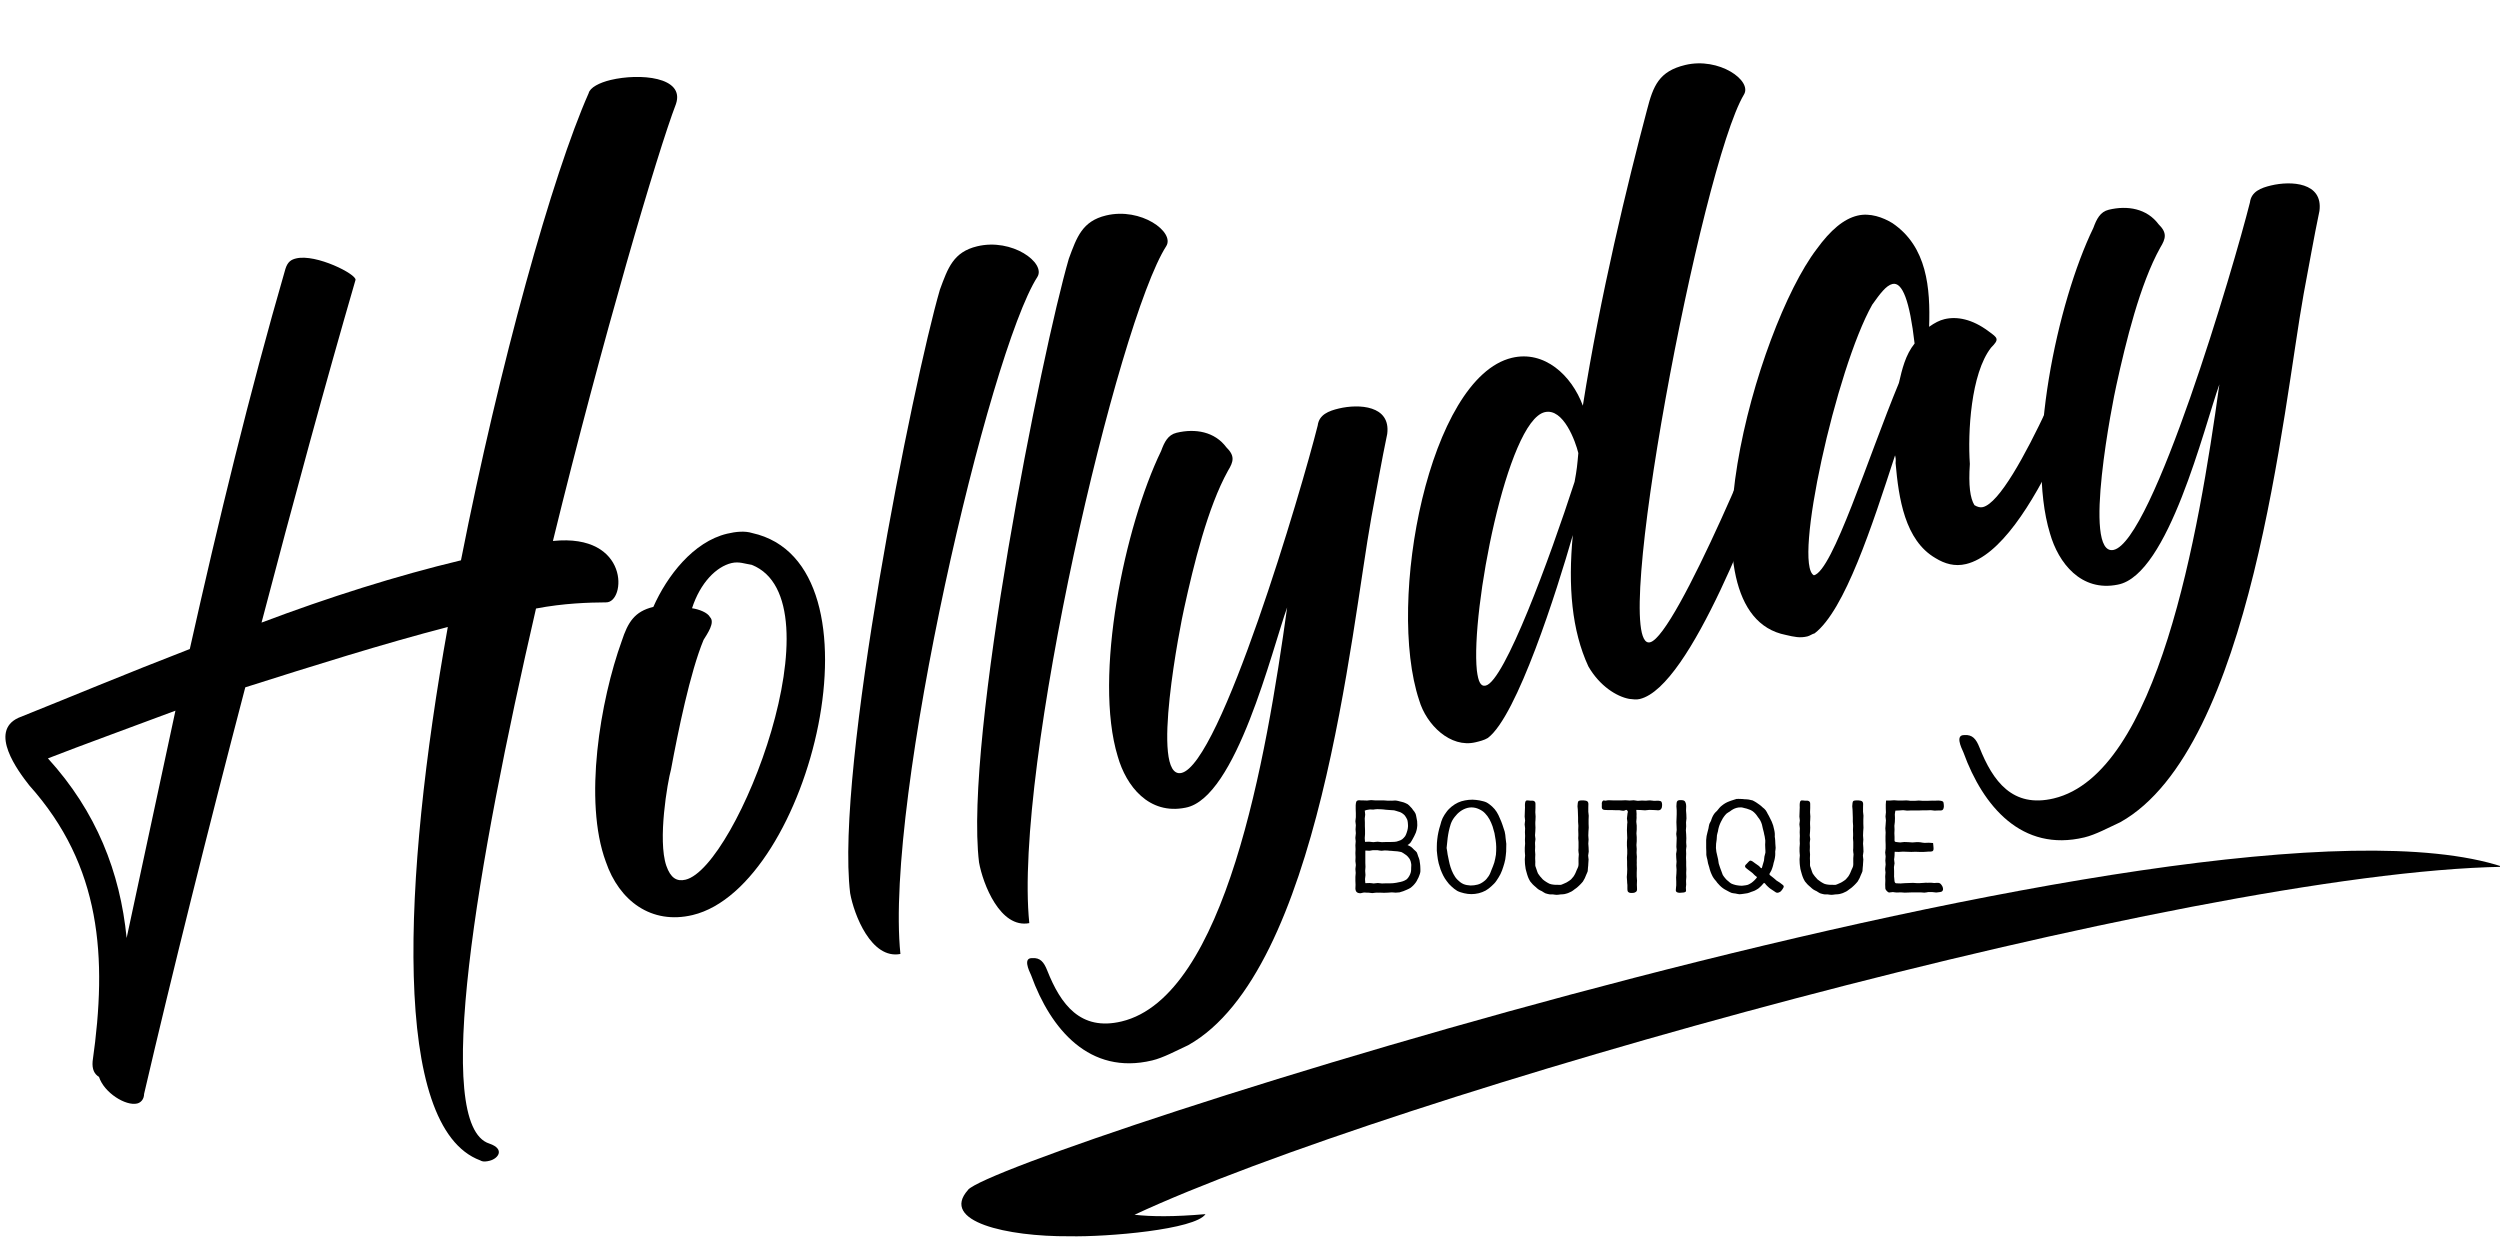
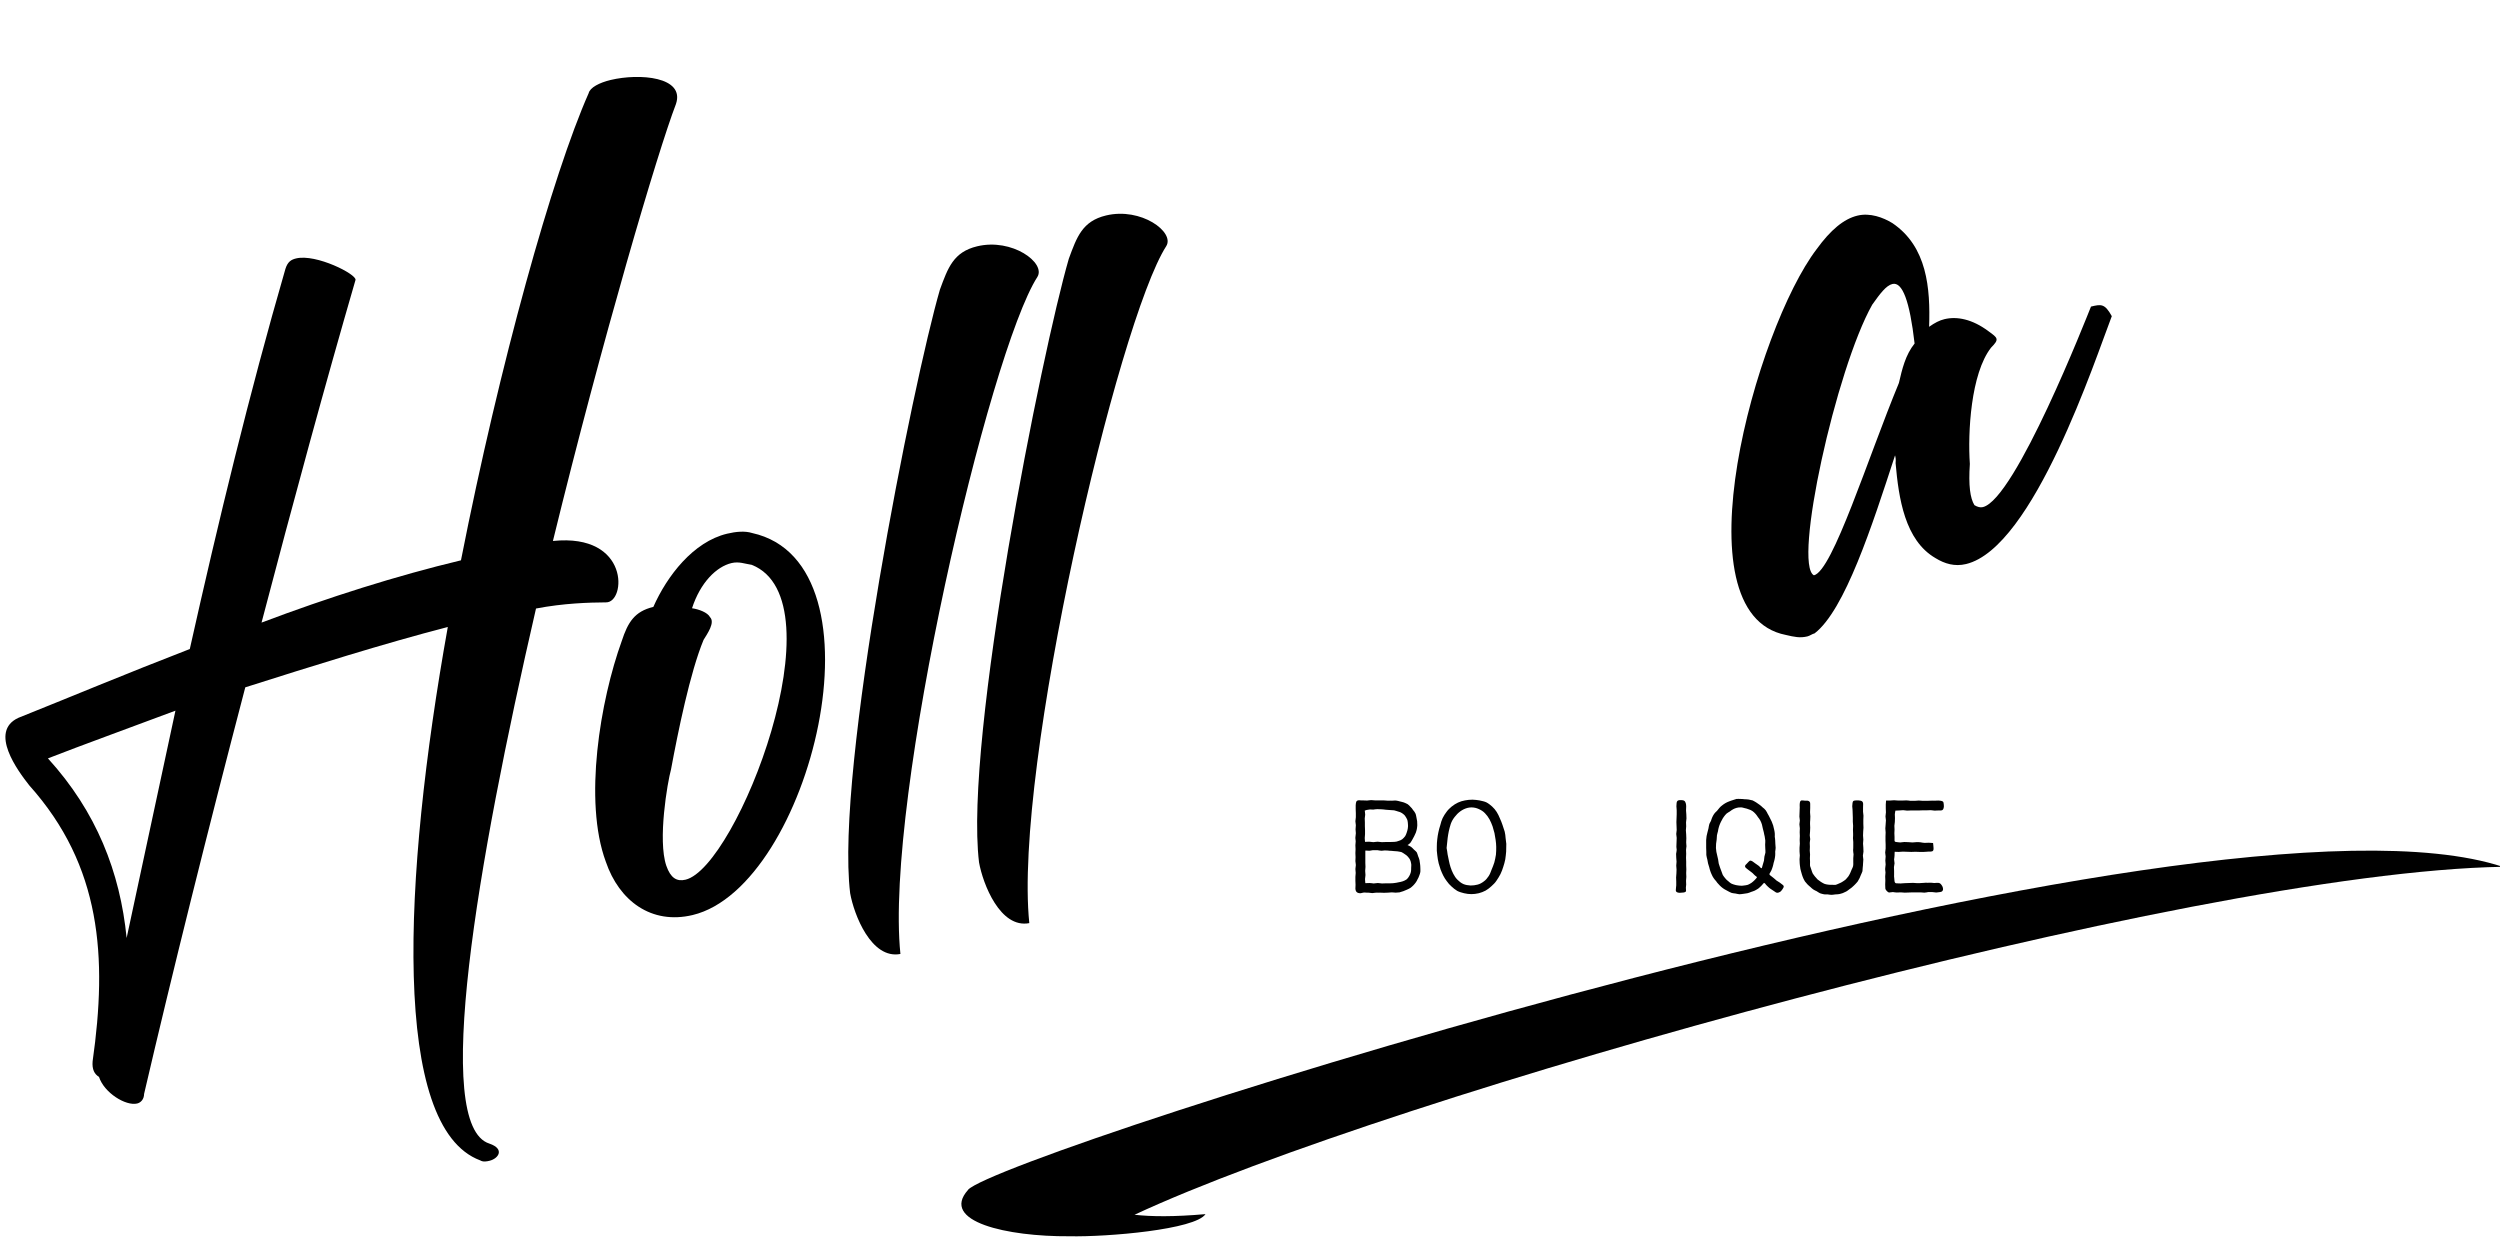
<svg xmlns="http://www.w3.org/2000/svg" width="1000" zoomAndPan="magnify" viewBox="0 0 750 375" height="500" preserveAspectRatio="xMidYMid meet" version="1.0">
  <defs>
    <g />
    <clipPath id="id1">
      <path d="M 288 255 L 750 255 L 750 371 L 288 371 Z M 288 255 " clip-rule="nonzero" />
    </clipPath>
    <clipPath id="id2">
      <path d="M 328.395 169.539 L 751.242 257.977 L 709.789 456.191 L 286.938 367.75 Z M 328.395 169.539 " clip-rule="nonzero" />
    </clipPath>
    <clipPath id="id3">
      <path d="M 328.395 169.539 L 751.242 257.977 L 709.789 456.191 L 286.938 367.75 Z M 328.395 169.539 " clip-rule="nonzero" />
    </clipPath>
  </defs>
  <g clip-path="url(#id1)">
    <g clip-path="url(#id2)">
      <g clip-path="url(#id3)">
        <path fill="#000000" d="M 290.414 356.934 C 300.027 346.125 660.668 230.371 750.812 260.039 C 656.348 261.648 416.586 328.879 340.355 364.426 C 345.414 365.008 352.227 365.062 361.652 364.238 C 358.57 368.867 332.289 371.125 320.762 370.879 C 302.176 371 281.91 366.496 290.406 356.984 Z M 290.414 356.934 " fill-opacity="1" fill-rule="nonzero" />
      </g>
    </g>
  </g>
  <g fill="#000000" fill-opacity="1">
    <g transform="translate(56.138, 310.796)">
      <g>
        <path d="M 29.484 -230.117 C 18.617 -192.59 9.434 -154.672 0.801 -116.09 C -18.09 -108.789 -35.77 -101.387 -50.621 -95.449 C -59.559 -91.328 -50.781 -79.535 -47.363 -75.195 C -25.699 -51.008 -23.918 -23.648 -28.352 7.578 C -28.562 10.008 -27.828 11.422 -26.434 12.277 C -24.891 17.07 -18.379 21.066 -15 20.258 C -13.871 19.988 -12.926 18.969 -12.91 17.379 C -4.492 -18.77 6.242 -61.824 17.445 -104.594 C 37.734 -111.035 58.773 -117.656 78.203 -122.703 C 64.609 -46.812 61.328 27.398 87.914 37.312 C 88.844 37.883 89.969 37.613 90.719 37.434 C 93.348 36.805 95.438 33.922 90.68 32.285 C 73.508 26.867 86.938 -51.363 104.664 -128.238 C 113.012 -129.84 120.504 -130.043 125.656 -130.086 C 131.645 -129.93 132.98 -150.891 109.738 -148.504 C 124.586 -209.211 141.258 -265.594 146.645 -279.582 C 149.441 -287.793 135.691 -288.871 127.055 -286.805 C 123.676 -285.996 120.852 -284.527 120.461 -282.844 C 109.633 -258.422 93.801 -201.848 82.152 -142.699 C 63.008 -138.117 42.344 -131.586 22.324 -124.016 C 31.867 -160.434 41.59 -196.102 50.516 -226.816 C 50.906 -228.496 38.707 -234.707 32.699 -233.27 C 31.195 -232.91 30.16 -232.266 29.484 -230.117 Z M -41.758 -83.281 C -31.23 -87.391 -18.074 -92.125 -3.504 -97.594 L -18.148 -29.395 C -20.102 -49.172 -27.219 -67.312 -41.758 -83.281 Z M -41.758 -83.281 " />
      </g>
    </g>
  </g>
  <g fill="#000000" fill-opacity="1">
    <g transform="translate(184.147, 280.168)">
      <g>
        <path d="M -2.402 -21.652 C 1.598 -9.91 11.262 -2.695 23.652 -5.66 C 58.941 -14.102 82.957 -111.137 41.477 -120.266 C 39.332 -120.941 36.613 -120.688 33.984 -120.059 C 23.852 -117.637 15.977 -107.414 11.855 -98.094 C 6.223 -96.746 4.223 -93.492 2.387 -87.891 C -4.066 -70.074 -9.145 -39.883 -2.402 -21.652 Z M 17.164 -49.355 C 19.246 -60.57 22.891 -78.508 26.922 -88.203 C 28.062 -90.066 30.438 -93.414 28.863 -95.02 C 28.129 -96.434 25.516 -97.395 23.461 -97.695 C 25.973 -105.441 30.797 -110.168 35.301 -111.246 C 37.555 -111.785 39.324 -111.02 41.383 -110.715 C 68.145 -100.051 36.902 -19.941 21.512 -16.262 C 18.883 -15.633 17.023 -16.773 15.75 -20.438 C 13.113 -28.141 16.098 -45.527 17.164 -49.355 Z M 17.164 -49.355 " />
      </g>
    </g>
  </g>
  <g fill="#000000" fill-opacity="1">
    <g transform="translate(262.604, 261.396)">
      <g>
-         <path d="M 48.621 -178.336 C 51.191 -182.523 41.062 -190.023 30.551 -187.508 C 23.418 -185.801 21.777 -181.043 19.371 -174.512 C 11.316 -146.785 -12.051 -30.457 -7.559 6.57 C -6.406 13.043 -1.203 26.484 7.52 24.793 C 2.746 -21.695 34.16 -155.824 48.621 -178.336 Z M 48.621 -178.336 " />
+         <path d="M 48.621 -178.336 C 51.191 -182.523 41.062 -190.023 30.551 -187.508 C 23.418 -185.801 21.777 -181.043 19.371 -174.512 C 11.316 -146.785 -12.051 -30.457 -7.559 6.57 C -6.406 13.043 -1.203 26.484 7.52 24.793 C 2.746 -21.695 34.16 -155.824 48.621 -178.336 M 48.621 -178.336 " />
      </g>
    </g>
  </g>
  <g fill="#000000" fill-opacity="1">
    <g transform="translate(301.27, 252.145)">
      <g>
        <path d="M 48.621 -178.336 C 51.191 -182.523 41.062 -190.023 30.551 -187.508 C 23.418 -185.801 21.777 -181.043 19.371 -174.512 C 11.316 -146.785 -12.051 -30.457 -7.559 6.57 C -6.406 13.043 -1.203 26.484 7.52 24.793 C 2.746 -21.695 34.16 -155.824 48.621 -178.336 Z M 48.621 -178.336 " />
      </g>
    </g>
  </g>
  <g fill="#000000" fill-opacity="1">
    <g transform="translate(339.935, 242.894)">
      <g>
-         <path d="M 5.699 75.242 C 9.078 74.434 12.938 72.316 16.512 70.668 C 56.059 48.504 65.336 -53.734 71.484 -87.754 C 73.066 -96.07 74.559 -104.762 76.23 -112.703 C 77.348 -121.305 67.711 -121.777 61.703 -120.34 C 58.699 -119.621 55.785 -118.527 55.379 -115.254 C 50.5 -95.832 26.164 -13.406 14.438 -10.996 C 4.961 -9.125 14.332 -56.219 15.312 -60.422 C 18.16 -73.406 22.359 -90.684 28.461 -101.672 C 30.176 -104.465 30.566 -106.145 27.973 -108.699 C 24.461 -113.414 18.668 -114.41 13.035 -113.062 C 10.41 -112.434 9.355 -110.199 8.395 -107.586 C -2.508 -85.133 -11.953 -40.008 -4.613 -15.965 C -2.082 -7.043 4.758 1.641 15.734 -0.59 C 30.934 -3.434 41.684 -48.078 46.211 -60.672 C 39.949 -15.512 27.707 56.082 -3.453 63.539 C -15.84 66.504 -21.75 58.391 -25.77 48.238 C -26.773 45.699 -27.883 44.379 -30.227 44.543 C -33.031 44.418 -31.383 47.992 -30.559 49.781 C -24.73 65.852 -13.074 79.73 5.699 75.242 Z M 5.699 75.242 " />
-       </g>
+         </g>
    </g>
  </g>
  <g fill="#000000" fill-opacity="1">
    <g transform="translate(428.904, 221.607)">
      <g>
-         <path d="M 76.668 -202.113 C 68.785 -200.227 67.055 -195.844 65.203 -188.652 C 59.363 -166.617 51.156 -132.898 45.953 -99.902 C 42.582 -109.02 34.418 -116.59 24.656 -114.258 C -0.121 -108.328 -13.062 -41.328 -3.16 -11.547 C -0.988 -4.129 6.242 2.871 13.754 1.074 C 14.879 0.805 16.379 0.445 17.418 -0.199 C 26.191 -6.664 38.184 -44.461 42.938 -61.078 C 41.473 -45.645 42.648 -32.43 47.594 -21.707 C 51 -15.773 56.117 -12.633 59.855 -11.941 C 61.07 -11.832 61.91 -11.637 63.039 -11.906 C 78.43 -15.59 98.273 -70.348 104.906 -87.414 C 105.191 -87.879 105.297 -89.098 105.207 -89.473 C 108.078 -95.715 109.914 -101.312 110.789 -104.301 C 109.316 -107.125 107.457 -108.27 105.582 -107.82 C 105.203 -107.73 104.828 -107.641 104.543 -107.172 C 102.121 -99.051 73.996 -30.801 66.113 -28.918 C 53.723 -25.953 81.512 -171.918 94.273 -193.227 C 96.844 -197.414 86.805 -204.539 76.668 -202.113 Z M 34.512 -97.957 C 40.141 -99.305 43.785 -89.062 44.594 -85.684 C 44.273 -82.035 44.168 -80.82 43.477 -77.082 C 35.938 -53.848 22.457 -17.281 16.828 -15.934 C 15.324 -15.574 14.59 -16.984 14.156 -20.453 C 12.277 -38.262 23.25 -95.266 34.512 -97.957 Z M 34.512 -97.957 " />
-       </g>
+         </g>
    </g>
  </g>
  <g fill="#000000" fill-opacity="1">
    <g transform="translate(527.632, 197.985)">
      <g>
        <path d="M 64.699 -46.438 C 63.41 -48.512 62.887 -52.355 63.324 -58.812 C 62.672 -68.18 63.602 -85.867 69.672 -93.672 C 72.227 -96.266 71.762 -96.551 68.879 -98.641 C 64.047 -102.246 59.469 -103.137 55.715 -102.238 C 54.211 -101.879 52.801 -101.145 51.102 -99.945 C 51.5 -111.551 50.504 -124.012 40.09 -131.047 C 37.297 -132.762 33.379 -134.203 29.625 -133.305 C 25.496 -132.316 21.531 -128.988 17.352 -123.227 C -0.77 -99.441 -24.766 -13.922 8.129 -7.5 C 10.648 -6.914 12.332 -6.523 14.582 -7.062 C 15.336 -7.242 15.996 -7.797 16.746 -7.977 C 25.805 -14.906 34.02 -40.289 40.883 -61.379 C 41.062 -60.629 41.152 -60.254 41.047 -59.039 C 41.969 -48.543 43.805 -35.883 53.023 -30.547 C 55.812 -28.832 58.801 -27.961 62.18 -28.77 C 82.453 -33.621 101.004 -90.449 105.906 -103.133 C 103.793 -106.992 102.668 -106.723 99.664 -106.008 C 98.414 -102.93 76.98 -48.188 67.223 -45.852 C 66.469 -45.672 65.629 -45.867 64.699 -46.438 Z M 34.035 -106.578 C 36.41 -109.922 38.215 -112.34 40.09 -112.789 C 43.094 -113.508 45.281 -107.68 46.746 -94.934 C 43.996 -91.496 43.016 -87.293 42.039 -83.09 C 32.727 -60.621 22.18 -26.738 16.547 -25.391 C 10.215 -28.641 23.168 -87.305 34.035 -106.578 Z M 34.035 -106.578 " />
      </g>
    </g>
  </g>
  <g fill="#000000" fill-opacity="1">
    <g transform="translate(619.604, 175.98)">
      <g>
-         <path d="M 5.699 75.242 C 9.078 74.434 12.938 72.316 16.512 70.668 C 56.059 48.504 65.336 -53.734 71.484 -87.754 C 73.066 -96.07 74.559 -104.762 76.23 -112.703 C 77.348 -121.305 67.711 -121.777 61.703 -120.34 C 58.699 -119.621 55.785 -118.527 55.379 -115.254 C 50.5 -95.832 26.164 -13.406 14.438 -10.996 C 4.961 -9.125 14.332 -56.219 15.312 -60.422 C 18.16 -73.406 22.359 -90.684 28.461 -101.672 C 30.176 -104.465 30.566 -106.145 27.973 -108.699 C 24.461 -113.414 18.668 -114.41 13.035 -113.062 C 10.41 -112.434 9.355 -110.199 8.395 -107.586 C -2.508 -85.133 -11.953 -40.008 -4.613 -15.965 C -2.082 -7.043 4.758 1.641 15.734 -0.59 C 30.934 -3.434 41.684 -48.078 46.211 -60.672 C 39.949 -15.512 27.707 56.082 -3.453 63.539 C -15.84 66.504 -21.75 58.391 -25.77 48.238 C -26.773 45.699 -27.883 44.379 -30.227 44.543 C -33.031 44.418 -31.383 47.992 -30.559 49.781 C -24.73 65.852 -13.074 79.73 5.699 75.242 Z M 5.699 75.242 " />
-       </g>
+         </g>
    </g>
  </g>
  <g fill="#000000" fill-opacity="1">
    <g transform="translate(708.542, 154.7)">
      <g />
    </g>
  </g>
  <g fill="#000000" fill-opacity="1">
    <g transform="translate(403.204, 267.796)">
      <g>
        <path d="M 22.902 -7.402 C 22.902 -7.84 22.859 -8.234 22.816 -8.582 C 22.773 -9.02 22.684 -9.414 22.641 -9.766 C 22.555 -10.203 22.379 -10.555 22.246 -10.902 C 22.07 -11.344 22.027 -11.734 21.852 -12.043 C 21.59 -12.438 21.238 -12.656 20.977 -12.918 C 20.668 -13.227 20.406 -13.531 20.102 -13.75 C 19.75 -13.969 19.355 -14.145 19.051 -14.277 C 19.312 -14.406 19.617 -14.625 19.926 -14.977 C 20.145 -15.238 20.32 -15.633 20.539 -15.984 C 20.715 -16.289 20.887 -16.598 21.062 -16.949 C 21.238 -17.297 21.414 -17.648 21.547 -18 C 21.676 -18.348 21.766 -18.742 21.852 -19.094 C 21.895 -19.488 21.984 -19.836 21.984 -20.23 C 21.984 -20.625 21.984 -21.02 21.941 -21.414 C 21.895 -21.809 21.809 -22.203 21.723 -22.598 C 21.633 -22.992 21.59 -23.43 21.414 -23.777 C 21.238 -24.172 20.977 -24.48 20.715 -24.785 C 20.496 -25.137 20.277 -25.441 19.969 -25.707 C 19.664 -26.012 19.445 -26.32 19.094 -26.539 C 18.742 -26.758 18.348 -26.887 17.953 -27.062 C 17.605 -27.195 17.211 -27.238 16.773 -27.371 C 16.422 -27.457 16.027 -27.59 15.59 -27.633 C 15.238 -27.676 14.801 -27.59 14.363 -27.59 C 14.145 -27.633 13.707 -27.59 13.137 -27.59 C 12.789 -27.59 12.348 -27.676 11.91 -27.676 C 11.473 -27.676 11.078 -27.676 10.641 -27.676 C 10.246 -27.676 9.809 -27.676 9.371 -27.676 C 8.977 -27.676 8.539 -27.766 8.145 -27.766 C 7.707 -27.766 7.27 -27.633 6.918 -27.633 C 6.352 -27.633 5.91 -27.676 5.648 -27.676 C 5.211 -27.633 4.859 -27.719 4.598 -27.719 C 4.074 -27.719 3.855 -27.59 3.68 -27.281 C 3.59 -27.062 3.547 -26.758 3.504 -26.23 C 3.504 -25.926 3.504 -25.531 3.504 -25.051 C 3.504 -24.656 3.547 -24.262 3.547 -23.824 C 3.547 -23.43 3.547 -23.035 3.547 -22.641 C 3.547 -22.246 3.414 -21.852 3.414 -21.414 C 3.414 -21.02 3.547 -20.625 3.547 -20.23 C 3.547 -19.836 3.504 -19.398 3.461 -19.004 C 3.461 -18.613 3.547 -18.219 3.547 -17.824 C 3.547 -17.387 3.414 -16.992 3.414 -16.598 C 3.371 -16.203 3.504 -15.809 3.504 -15.414 C 3.504 -14.977 3.414 -14.582 3.414 -14.23 C 3.414 -13.75 3.461 -13.312 3.461 -13.008 C 3.461 -12.789 3.461 -12.348 3.414 -11.867 C 3.414 -11.473 3.461 -11.078 3.461 -10.641 C 3.461 -10.293 3.414 -9.898 3.414 -9.461 C 3.414 -9.109 3.547 -8.715 3.547 -8.277 C 3.547 -7.883 3.414 -7.488 3.414 -7.094 C 3.414 -6.699 3.504 -6.305 3.504 -5.91 C 3.504 -5.52 3.414 -5.125 3.414 -4.73 C 3.414 -4.336 3.414 -3.941 3.414 -3.547 C 3.414 -3.109 3.461 -2.715 3.461 -2.363 C 3.461 -1.883 3.414 -1.445 3.414 -1.184 C 3.461 -0.613 3.633 -0.305 3.855 -0.133 C 4.117 0.086 4.465 0.176 4.992 0.176 C 5.297 0.133 5.691 -0.043 6.176 -0.043 C 6.438 0 6.832 0 7.312 0 C 7.664 0 8.059 0.133 8.496 0.133 C 8.848 0.133 9.238 0 9.68 0 C 10.027 0 10.422 0.043 10.816 0 C 11.211 0 11.605 0.043 12 0.043 C 12.395 0.043 12.789 0 13.18 0 C 13.574 0 13.969 -0.086 14.32 -0.086 C 14.758 -0.086 15.152 0 15.504 0 C 15.852 0 16.246 -0.043 16.641 -0.086 C 17.035 -0.176 17.387 -0.352 17.781 -0.438 C 18.129 -0.57 18.48 -0.699 18.832 -0.875 C 19.18 -1.051 19.574 -1.184 19.883 -1.402 C 20.188 -1.621 20.496 -1.883 20.758 -2.145 C 21.02 -2.41 21.281 -2.715 21.5 -3.023 C 21.766 -3.328 21.895 -3.68 22.07 -4.027 C 22.246 -4.379 22.465 -4.688 22.555 -5.078 C 22.684 -5.43 22.859 -5.824 22.902 -6.219 C 22.945 -6.57 22.902 -6.961 22.902 -7.402 Z M 6.219 -16.379 C 6.219 -16.727 6.305 -17.121 6.305 -17.559 C 6.305 -17.953 6.305 -18.348 6.305 -18.742 C 6.305 -19.137 6.262 -19.531 6.262 -19.926 C 6.262 -20.32 6.262 -20.668 6.262 -21.062 C 6.262 -21.457 6.219 -21.852 6.219 -22.246 C 6.219 -22.641 6.352 -23.035 6.352 -23.387 C 6.352 -23.953 6.219 -24.391 6.219 -24.609 C 6.48 -24.742 6.961 -24.875 7.488 -24.918 C 7.84 -25.004 8.277 -24.918 8.758 -24.918 C 9.152 -24.961 9.547 -25.051 9.984 -25.051 C 10.379 -25.051 10.816 -25.004 11.254 -25.004 C 11.648 -25.004 12.086 -24.918 12.523 -24.875 C 12.918 -24.875 13.355 -24.828 13.75 -24.785 C 14.188 -24.742 14.625 -24.742 15.02 -24.699 C 15.457 -24.609 15.852 -24.438 16.203 -24.348 C 16.641 -24.262 17.035 -24.086 17.387 -23.867 C 17.734 -23.605 18.129 -23.34 18.348 -22.992 C 18.613 -22.641 18.832 -22.203 19.004 -21.809 C 19.137 -21.414 19.137 -20.934 19.18 -20.539 C 19.223 -20.188 19.223 -19.75 19.137 -19.27 C 19.094 -18.918 18.961 -18.48 18.832 -18.086 C 18.699 -17.691 18.566 -17.297 18.348 -16.949 C 18.086 -16.598 17.781 -16.289 17.473 -16.027 C 17.121 -15.766 16.773 -15.633 16.336 -15.504 C 15.984 -15.371 15.59 -15.238 15.152 -15.238 C 14.934 -15.238 14.453 -15.195 13.883 -15.195 C 13.488 -15.195 13.051 -15.195 12.613 -15.195 C 12.219 -15.195 11.781 -15.152 11.344 -15.152 C 10.902 -15.152 10.512 -15.285 10.07 -15.285 C 9.633 -15.285 9.195 -15.152 8.801 -15.152 C 8.363 -15.152 7.926 -15.285 7.531 -15.285 C 7.008 -15.285 6.523 -15.238 6.305 -15.238 C 6.305 -15.504 6.219 -15.895 6.219 -16.379 Z M 20.145 -7.445 C 20.145 -7.008 20.145 -6.57 20.055 -6.176 C 19.926 -5.738 19.793 -5.344 19.574 -4.992 C 19.355 -4.598 19.094 -4.246 18.785 -3.984 C 18.438 -3.723 18 -3.547 17.648 -3.414 C 17.211 -3.242 16.773 -3.195 16.379 -3.109 C 15.895 -3.023 15.457 -2.891 15.152 -2.891 C 14.891 -2.848 14.453 -2.801 13.883 -2.801 C 13.531 -2.801 13.094 -2.801 12.656 -2.801 C 12.262 -2.801 11.824 -2.758 11.387 -2.758 C 10.992 -2.758 10.555 -2.891 10.16 -2.891 C 9.723 -2.891 9.285 -2.758 8.891 -2.758 C 8.453 -2.801 8.016 -2.891 7.664 -2.891 C 7.137 -2.891 6.699 -2.848 6.395 -2.848 C 6.395 -3.109 6.305 -3.547 6.305 -4.074 C 6.305 -4.422 6.438 -4.859 6.438 -5.297 C 6.438 -5.691 6.352 -6.086 6.352 -6.523 C 6.352 -6.918 6.438 -7.312 6.438 -7.75 C 6.438 -8.145 6.395 -8.539 6.395 -8.934 C 6.395 -9.371 6.395 -9.766 6.395 -10.16 C 6.395 -10.598 6.395 -11.035 6.395 -11.387 C 6.395 -11.957 6.395 -12.395 6.395 -12.613 C 6.656 -12.656 7.094 -12.566 7.621 -12.566 C 7.969 -12.566 8.363 -12.742 8.801 -12.742 C 9.195 -12.742 9.59 -12.742 10.027 -12.742 C 10.422 -12.699 10.816 -12.566 11.254 -12.566 C 11.648 -12.566 12.043 -12.699 12.438 -12.656 C 12.875 -12.656 13.27 -12.613 13.664 -12.566 C 14.102 -12.566 14.496 -12.523 14.844 -12.48 C 15.371 -12.438 15.809 -12.438 16.027 -12.395 C 16.336 -12.305 16.773 -12.305 17.211 -12.176 C 17.559 -12.043 17.867 -11.781 18.219 -11.562 C 18.566 -11.344 18.875 -11.125 19.137 -10.816 C 19.355 -10.512 19.664 -10.246 19.836 -9.809 C 19.969 -9.504 20.102 -9.109 20.145 -8.672 C 20.23 -8.32 20.145 -7.883 20.145 -7.445 Z M 20.145 -7.445 " />
      </g>
    </g>
  </g>
  <g fill="#000000" fill-opacity="1">
    <g transform="translate(428.636, 267.796)">
      <g>
        <path d="M 23.035 -16.465 C 22.992 -17.035 22.945 -17.605 22.773 -18.305 C 22.555 -18.875 22.332 -19.574 22.113 -20.32 C 21.895 -20.977 21.633 -21.633 21.328 -22.289 C 21.062 -22.945 20.758 -23.605 20.363 -24.219 C 20.012 -24.785 19.531 -25.355 19.004 -25.836 C 18.48 -26.273 17.953 -26.758 17.254 -27.105 C 16.684 -27.371 15.984 -27.5 15.195 -27.676 C 14.539 -27.766 13.84 -27.895 13.094 -27.895 C 12.305 -27.895 11.562 -27.809 10.859 -27.676 C 10.117 -27.547 9.414 -27.324 8.758 -27.02 C 8.102 -26.715 7.488 -26.32 6.875 -25.836 C 6.352 -25.398 5.781 -24.875 5.344 -24.262 C 4.906 -23.691 4.512 -23.078 4.16 -22.379 C 3.855 -21.723 3.633 -21.02 3.461 -20.277 C 3.242 -19.574 3.023 -18.875 2.891 -18.172 C 2.715 -17.43 2.629 -16.727 2.539 -15.984 C 2.453 -15.285 2.41 -14.582 2.41 -13.84 C 2.363 -13.008 2.41 -12.176 2.539 -11.297 C 2.629 -10.465 2.758 -9.633 2.977 -8.758 C 3.152 -8.145 3.328 -7.531 3.547 -6.918 C 3.766 -6.305 4.074 -5.691 4.336 -5.125 C 4.641 -4.512 4.992 -3.984 5.387 -3.461 C 5.824 -2.848 6.262 -2.32 6.832 -1.84 C 7.355 -1.359 7.926 -0.875 8.539 -0.527 C 9.195 -0.176 9.941 0 10.598 0.176 C 11.344 0.352 12.043 0.438 12.789 0.438 C 13.488 0.438 14.23 0.352 14.977 0.176 C 15.676 0 16.379 -0.262 17.035 -0.613 C 17.648 -0.965 18.219 -1.402 18.785 -1.926 C 19.312 -2.41 19.883 -2.934 20.277 -3.547 C 20.715 -4.203 21.152 -4.859 21.5 -5.562 C 21.852 -6.262 22.113 -7.008 22.332 -7.707 C 22.598 -8.453 22.773 -9.195 22.945 -9.984 C 23.078 -10.73 23.121 -11.516 23.211 -12.305 C 23.254 -13.051 23.254 -13.84 23.254 -14.625 C 23.164 -15.328 23.078 -15.895 23.035 -16.465 Z M 5.562 -15.457 C 5.648 -16.16 5.691 -16.816 5.824 -17.473 C 5.91 -18.129 6.086 -18.742 6.262 -19.488 C 6.438 -20.23 6.699 -21.02 7.094 -21.723 C 7.488 -22.422 8.016 -23.035 8.539 -23.605 C 9.109 -24.172 9.766 -24.656 10.465 -25.004 C 11.211 -25.355 11.957 -25.574 12.789 -25.574 C 13.574 -25.574 14.32 -25.398 14.977 -25.094 C 15.676 -24.785 16.336 -24.391 16.859 -23.824 C 17.387 -23.297 17.824 -22.684 18.219 -21.984 C 18.566 -21.328 18.875 -20.625 19.137 -19.883 C 19.355 -19.18 19.531 -18.523 19.707 -17.867 C 19.836 -17.168 19.969 -16.465 20.055 -15.809 C 20.145 -15.109 20.23 -14.406 20.23 -13.75 C 20.23 -12.961 20.23 -12.176 20.145 -11.387 C 20.055 -10.598 19.836 -9.852 19.664 -9.066 C 19.445 -8.32 19.137 -7.621 18.832 -6.875 C 18.566 -6.129 18.305 -5.473 17.953 -4.949 C 17.516 -4.293 17.078 -3.766 16.508 -3.371 C 15.941 -2.934 15.328 -2.582 14.625 -2.41 C 13.969 -2.234 13.27 -2.145 12.523 -2.145 C 11.734 -2.191 10.992 -2.32 10.379 -2.582 C 9.68 -2.891 9.109 -3.371 8.629 -3.855 C 8.102 -4.379 7.707 -4.949 7.355 -5.648 C 7.051 -6.262 6.742 -6.918 6.523 -7.664 C 6.305 -8.277 6.176 -8.934 6.043 -9.547 C 5.91 -10.203 5.781 -10.859 5.648 -11.473 C 5.562 -12.129 5.473 -12.789 5.344 -13.398 C 5.43 -14.145 5.473 -14.844 5.562 -15.457 Z M 5.562 -15.457 " />
      </g>
    </g>
  </g>
  <g fill="#000000" fill-opacity="1">
    <g transform="translate(454.287, 267.796)">
      <g>
-         <path d="M 22.332 -19.488 C 22.332 -19.926 22.289 -20.32 22.289 -20.668 C 22.289 -21.109 22.289 -21.5 22.289 -21.895 C 22.289 -22.289 22.332 -22.684 22.332 -23.078 C 22.332 -23.516 22.203 -23.91 22.203 -24.262 C 22.203 -24.699 22.203 -25.137 22.203 -25.441 C 22.16 -25.836 22.289 -26.492 22.203 -26.887 C 22.113 -27.324 21.852 -27.5 21.457 -27.59 C 21.109 -27.633 20.715 -27.719 20.32 -27.676 C 19.488 -27.676 19.137 -27.59 19.051 -26.934 C 19.051 -26.625 18.961 -26.273 18.961 -25.926 C 19.004 -25.574 19.051 -25.223 19.051 -24.918 C 19.094 -24.609 19.051 -24.219 19.094 -23.734 C 19.094 -23.34 19.137 -22.945 19.137 -22.508 C 19.137 -22.113 19.137 -21.723 19.137 -21.281 C 19.18 -20.887 19.18 -20.496 19.223 -20.055 C 19.223 -19.664 19.18 -19.27 19.18 -18.832 C 19.18 -18.438 19.223 -18.043 19.223 -17.605 C 19.27 -17.211 19.18 -16.816 19.18 -16.379 C 19.18 -15.984 19.27 -15.59 19.27 -15.195 C 19.27 -14.758 19.27 -14.363 19.27 -13.969 C 19.312 -13.531 19.223 -13.137 19.223 -12.742 C 19.223 -12.305 19.312 -11.91 19.355 -11.516 C 19.355 -11.078 19.27 -10.684 19.27 -10.336 C 19.27 -9.852 19.27 -9.414 19.27 -9.109 C 19.27 -8.758 19.312 -8.363 19.223 -7.969 C 19.137 -7.621 18.961 -7.27 18.785 -6.918 C 18.656 -6.57 18.523 -6.219 18.348 -5.867 C 18.172 -5.52 18 -5.168 17.781 -4.859 C 17.559 -4.555 17.297 -4.246 17.035 -3.984 C 16.773 -3.723 16.422 -3.547 16.117 -3.328 C 15.809 -3.109 15.457 -2.934 15.109 -2.801 C 14.758 -2.672 14.406 -2.453 14.059 -2.363 C 13.664 -2.277 13.27 -2.363 12.875 -2.363 C 12.48 -2.363 12.086 -2.32 11.691 -2.41 C 11.297 -2.453 10.902 -2.539 10.555 -2.672 C 10.16 -2.848 9.852 -3.066 9.547 -3.242 C 9.195 -3.461 8.891 -3.68 8.582 -3.941 C 8.32 -4.246 8.059 -4.512 7.797 -4.816 C 7.574 -5.125 7.312 -5.43 7.094 -5.781 C 6.918 -6.129 6.832 -6.523 6.699 -6.875 C 6.613 -7.27 6.395 -7.621 6.305 -8.016 C 6.262 -8.406 6.305 -8.801 6.305 -9.195 C 6.305 -9.461 6.262 -9.852 6.262 -10.336 C 6.262 -10.684 6.305 -11.078 6.305 -11.473 C 6.305 -11.824 6.219 -12.219 6.219 -12.613 C 6.219 -13.008 6.262 -13.355 6.262 -13.75 C 6.262 -14.145 6.219 -14.539 6.219 -14.934 C 6.219 -15.285 6.352 -15.676 6.352 -16.07 C 6.352 -16.422 6.219 -16.816 6.219 -17.211 C 6.219 -17.605 6.305 -17.953 6.305 -18.348 C 6.305 -18.742 6.352 -19.094 6.352 -19.488 C 6.352 -19.883 6.305 -20.277 6.305 -20.625 C 6.305 -21.02 6.305 -21.414 6.352 -21.723 C 6.352 -22.203 6.395 -22.598 6.395 -22.859 C 6.395 -23.254 6.305 -23.691 6.305 -24.129 C 6.305 -24.566 6.352 -25.004 6.352 -25.398 C 6.352 -25.836 6.352 -26.273 6.352 -26.668 C 6.352 -27.195 6.129 -27.371 5.867 -27.5 C 5.648 -27.633 5.297 -27.59 4.859 -27.59 C 4.465 -27.59 4.074 -27.719 3.809 -27.676 C 3.461 -27.633 3.328 -27.414 3.242 -26.934 C 3.195 -26.758 3.195 -26.406 3.195 -26.055 C 3.242 -25.707 3.195 -25.312 3.195 -25.137 C 3.195 -24.918 3.152 -24.523 3.152 -23.953 C 3.152 -23.648 3.109 -23.254 3.109 -22.816 C 3.109 -22.465 3.242 -22.07 3.242 -21.633 C 3.242 -21.281 3.109 -20.887 3.109 -20.496 C 3.109 -20.102 3.242 -19.707 3.242 -19.312 C 3.242 -18.918 3.195 -18.523 3.195 -18.129 C 3.195 -17.781 3.242 -17.387 3.242 -16.992 C 3.242 -16.598 3.195 -16.203 3.195 -15.809 C 3.195 -15.414 3.242 -15.02 3.242 -14.672 C 3.242 -14.277 3.152 -13.883 3.152 -13.488 C 3.152 -13.094 3.152 -12.699 3.152 -12.348 C 3.152 -11.91 3.242 -11.516 3.242 -11.168 C 3.242 -10.73 3.152 -10.336 3.152 -10.027 C 3.152 -9.461 3.195 -9.066 3.195 -8.848 C 3.195 -8.496 3.285 -8.102 3.328 -7.707 C 3.371 -7.312 3.414 -6.961 3.547 -6.57 C 3.633 -6.219 3.723 -5.867 3.855 -5.473 C 3.984 -5.125 4.074 -4.73 4.246 -4.379 C 4.422 -4.074 4.555 -3.68 4.773 -3.371 C 4.992 -3.066 5.297 -2.801 5.52 -2.496 C 5.781 -2.191 6.129 -1.969 6.395 -1.707 C 6.699 -1.445 6.918 -1.184 7.27 -0.965 C 7.574 -0.746 7.926 -0.613 8.277 -0.438 C 8.629 -0.262 8.934 0.043 9.285 0.176 C 9.633 0.305 10.027 0.395 10.422 0.48 C 10.773 0.57 11.211 0.48 11.605 0.527 C 11.957 0.57 12.348 0.656 12.742 0.656 C 13.137 0.656 13.488 0.57 13.883 0.527 C 14.23 0.48 14.672 0.527 15.02 0.438 C 15.371 0.352 15.766 0.262 16.117 0.133 C 16.465 0 16.816 -0.176 17.168 -0.352 C 17.516 -0.527 17.781 -0.789 18.086 -1.008 C 18.438 -1.227 18.699 -1.445 19.004 -1.707 C 19.27 -1.969 19.574 -2.191 19.836 -2.496 C 20.055 -2.758 20.363 -3.023 20.582 -3.328 C 20.801 -3.633 20.934 -4.027 21.152 -4.336 C 21.328 -4.688 21.457 -5.035 21.59 -5.387 C 21.723 -5.738 21.941 -6.086 22.027 -6.438 C 22.113 -6.832 22.027 -7.227 22.113 -7.574 C 22.16 -7.969 22.203 -8.32 22.203 -8.715 C 22.203 -9.109 22.289 -9.504 22.289 -9.941 C 22.289 -10.293 22.16 -10.684 22.16 -11.125 C 22.16 -11.516 22.332 -11.91 22.332 -12.305 C 22.332 -12.699 22.289 -13.094 22.289 -13.531 C 22.289 -13.926 22.203 -14.32 22.203 -14.715 C 22.203 -15.109 22.289 -15.504 22.289 -15.895 C 22.289 -16.336 22.203 -16.727 22.203 -17.121 C 22.203 -17.516 22.246 -17.91 22.246 -18.305 C 22.246 -18.699 22.332 -19.094 22.332 -19.488 Z M 22.332 -19.488 " />
-       </g>
+         </g>
    </g>
  </g>
  <g fill="#000000" fill-opacity="1">
    <g transform="translate(479.763, 267.796)">
      <g>
-         <path d="M 18.656 -27.281 C 18.48 -27.5 18.129 -27.547 17.691 -27.59 C 17.387 -27.59 16.949 -27.547 16.465 -27.547 C 16.117 -27.547 15.676 -27.676 15.238 -27.676 C 14.844 -27.719 14.453 -27.59 14.012 -27.59 C 13.621 -27.59 13.227 -27.633 12.789 -27.633 C 12.395 -27.633 12 -27.547 11.562 -27.547 C 11.168 -27.547 10.773 -27.719 10.336 -27.719 C 9.941 -27.719 9.547 -27.633 9.109 -27.633 C 8.715 -27.633 8.32 -27.719 7.883 -27.719 C 7.488 -27.719 7.094 -27.676 6.699 -27.676 C 6.262 -27.676 5.867 -27.676 5.473 -27.676 C 5.035 -27.676 4.641 -27.676 4.246 -27.676 C 3.809 -27.676 3.414 -27.719 3.023 -27.719 C 2.539 -27.766 2.145 -27.59 1.84 -27.59 C 1.578 -27.633 1.27 -27.719 1.137 -27.59 C 0.746 -27.281 0.746 -26.758 0.789 -26.406 C 0.832 -25.883 0.613 -25.355 1.051 -25.004 C 1.359 -24.742 1.926 -24.828 2.41 -24.785 C 2.672 -24.785 3.109 -24.785 3.59 -24.785 C 3.941 -24.785 4.379 -24.742 4.773 -24.742 C 5.168 -24.742 5.605 -24.742 6 -24.742 C 6.395 -24.699 6.832 -24.566 7.184 -24.566 C 7.883 -24.566 8.016 -25.094 8.406 -24.656 C 8.801 -24.219 8.453 -24.086 8.453 -23.43 C 8.453 -23.078 8.32 -22.641 8.32 -22.246 C 8.32 -21.984 8.453 -21.59 8.453 -21.109 C 8.406 -20.758 8.363 -20.363 8.363 -19.926 C 8.363 -19.574 8.32 -19.18 8.32 -18.742 C 8.32 -18.391 8.363 -18 8.363 -17.559 C 8.363 -17.211 8.406 -16.816 8.406 -16.379 C 8.406 -16.027 8.32 -15.633 8.32 -15.238 C 8.32 -14.844 8.32 -14.453 8.32 -14.059 C 8.32 -13.664 8.406 -13.27 8.406 -12.875 C 8.406 -12.48 8.406 -12.086 8.406 -11.691 C 8.406 -11.297 8.32 -10.902 8.32 -10.512 C 8.32 -10.117 8.363 -9.723 8.363 -9.371 C 8.363 -8.977 8.363 -8.582 8.363 -8.188 C 8.363 -7.797 8.406 -7.402 8.406 -7.008 C 8.406 -6.613 8.363 -6.219 8.363 -5.824 C 8.363 -5.43 8.277 -5.035 8.277 -4.688 C 8.277 -4.246 8.363 -3.855 8.363 -3.504 C 8.363 -3.066 8.406 -2.672 8.453 -2.32 C 8.453 -1.84 8.453 -1.445 8.453 -1.184 C 8.453 -0.48 8.582 -0.262 8.801 -0.133 C 9.02 0.043 9.371 0.133 9.941 0.086 C 10.512 0.086 10.816 -0.086 10.992 -0.219 C 11.254 -0.395 11.387 -0.656 11.344 -1.227 C 11.344 -1.621 11.297 -2.016 11.297 -2.41 C 11.297 -2.801 11.344 -3.242 11.344 -3.633 C 11.344 -4.027 11.254 -4.465 11.254 -4.859 C 11.254 -5.254 11.254 -5.648 11.254 -6.043 C 11.254 -6.48 11.297 -6.875 11.297 -7.27 C 11.297 -7.488 11.254 -7.883 11.254 -8.406 C 11.254 -8.758 11.297 -9.152 11.254 -9.59 C 11.254 -9.941 11.297 -10.336 11.297 -10.773 C 11.297 -11.125 11.211 -11.516 11.211 -11.957 C 11.211 -12.305 11.254 -12.699 11.254 -13.094 C 11.254 -13.488 11.168 -13.883 11.168 -14.277 C 11.168 -14.672 11.254 -15.062 11.254 -15.457 C 11.254 -15.852 11.254 -16.246 11.254 -16.641 C 11.254 -17.035 11.168 -17.387 11.168 -17.781 C 11.168 -18.172 11.254 -18.566 11.254 -18.961 C 11.254 -19.355 11.254 -19.75 11.254 -20.102 C 11.254 -20.539 11.125 -20.887 11.125 -21.281 C 11.125 -21.676 11.211 -22.07 11.211 -22.422 C 11.168 -22.859 11.211 -23.254 11.211 -23.605 C 11.211 -24.086 11.125 -24.566 11.125 -24.828 C 11.387 -24.828 11.91 -24.785 12.438 -24.785 C 12.832 -24.785 13.27 -24.699 13.75 -24.699 C 14.188 -24.699 14.625 -24.828 15.062 -24.828 C 15.504 -24.828 15.941 -24.785 16.336 -24.785 C 16.949 -24.785 17.43 -24.699 17.648 -24.699 C 18.172 -24.699 18.48 -24.918 18.613 -25.18 C 18.785 -25.441 18.875 -25.793 18.875 -26.32 C 18.875 -26.758 18.785 -27.105 18.656 -27.281 Z M 18.656 -27.281 " />
-       </g>
+         </g>
    </g>
  </g>
  <g fill="#000000" fill-opacity="1">
    <g transform="translate(499.46, 267.796)">
      <g>
        <path d="M 6.395 -15.109 C 6.395 -15.457 6.438 -15.852 6.438 -16.289 C 6.438 -16.684 6.395 -17.078 6.395 -17.473 C 6.395 -17.867 6.305 -18.262 6.305 -18.699 C 6.305 -19.094 6.395 -19.488 6.395 -19.883 C 6.395 -20.277 6.352 -20.668 6.352 -21.062 C 6.352 -21.457 6.48 -21.895 6.48 -22.246 C 6.48 -22.684 6.438 -23.078 6.438 -23.473 C 6.438 -23.867 6.352 -24.305 6.352 -24.656 C 6.352 -25.137 6.395 -25.531 6.395 -25.836 C 6.395 -26.539 6.262 -26.934 6.129 -27.195 C 5.91 -27.633 5.605 -27.719 4.949 -27.766 C 4.293 -27.766 3.855 -27.766 3.633 -27.324 C 3.504 -27.062 3.504 -26.582 3.461 -25.883 C 3.461 -25.574 3.547 -25.18 3.547 -24.699 C 3.547 -24.348 3.547 -23.953 3.547 -23.516 C 3.547 -23.164 3.547 -22.773 3.504 -22.332 C 3.504 -21.984 3.461 -21.59 3.461 -21.152 C 3.461 -20.758 3.504 -20.363 3.504 -19.969 C 3.504 -19.574 3.547 -19.18 3.547 -18.785 C 3.547 -18.391 3.414 -18 3.414 -17.605 C 3.414 -17.211 3.547 -16.816 3.547 -16.422 C 3.547 -16.027 3.504 -15.633 3.504 -15.195 C 3.504 -14.801 3.461 -14.406 3.461 -14.012 C 3.414 -13.621 3.547 -13.227 3.547 -12.832 C 3.547 -12.438 3.414 -12.043 3.371 -11.648 C 3.371 -11.254 3.414 -10.859 3.414 -10.465 C 3.414 -10.07 3.504 -9.68 3.504 -9.285 C 3.504 -8.891 3.414 -8.496 3.414 -8.102 C 3.414 -7.707 3.504 -7.312 3.504 -6.918 C 3.504 -6.523 3.461 -6.129 3.461 -5.738 C 3.461 -5.344 3.371 -4.949 3.371 -4.555 C 3.371 -4.117 3.414 -3.723 3.414 -3.371 C 3.414 -2.934 3.414 -2.539 3.414 -2.191 C 3.414 -1.797 3.285 -1.402 3.285 -0.746 C 3.242 0 4.203 0.043 4.465 0.043 C 4.859 0.043 5.254 0 5.605 -0.043 C 6.043 -0.133 6.352 -0.219 6.352 -0.57 C 6.305 -0.918 6.305 -1.227 6.305 -1.488 C 6.305 -1.84 6.395 -2.145 6.395 -2.41 C 6.395 -2.715 6.352 -3.109 6.352 -3.547 C 6.352 -3.898 6.438 -4.293 6.438 -4.73 C 6.438 -5.078 6.395 -5.473 6.395 -5.867 C 6.395 -6.262 6.438 -6.613 6.438 -7.008 C 6.438 -7.402 6.395 -7.797 6.395 -8.188 C 6.395 -8.582 6.395 -8.934 6.395 -9.328 C 6.395 -9.723 6.352 -10.117 6.352 -10.465 C 6.352 -10.859 6.395 -11.254 6.395 -11.648 C 6.395 -12.043 6.352 -12.438 6.352 -12.789 C 6.352 -13.27 6.48 -13.621 6.48 -13.926 C 6.48 -14.188 6.395 -14.625 6.395 -15.109 Z M 6.395 -15.109 " />
      </g>
    </g>
  </g>
  <g fill="#000000" fill-opacity="1">
    <g transform="translate(509.396, 267.796)">
      <g>
        <path d="M 25.441 -2.32 C 25.137 -2.539 24.785 -2.801 24.523 -3.023 C 24.172 -3.285 23.777 -3.461 23.559 -3.633 C 23.078 -4.027 23.121 -4.074 22.598 -4.465 C 22.07 -4.906 22.07 -4.859 21.59 -5.254 C 21.457 -5.344 21.414 -5.562 21.457 -5.691 C 21.633 -6.043 21.895 -6.352 22.027 -6.699 C 22.203 -7.051 22.289 -7.445 22.422 -7.797 C 22.555 -8.145 22.598 -8.539 22.684 -8.891 C 22.773 -9.285 22.945 -9.633 22.992 -10.027 C 23.078 -10.379 23.121 -10.773 23.164 -11.168 C 23.211 -11.562 23.164 -11.91 23.164 -12.305 C 23.211 -12.699 23.297 -13.094 23.297 -13.445 C 23.297 -13.84 23.211 -14.23 23.211 -14.625 C 23.164 -14.977 23.211 -15.328 23.164 -15.676 C 23.164 -16.027 23.078 -16.422 23.035 -16.773 C 23.035 -17.121 23.078 -17.473 23.035 -17.824 C 22.992 -18.172 22.945 -18.566 22.859 -18.875 C 22.727 -19.312 22.641 -19.75 22.555 -20.145 C 22.422 -20.539 22.246 -20.934 22.113 -21.328 C 21.941 -21.723 21.723 -22.113 21.547 -22.465 C 21.371 -22.859 21.152 -23.254 20.934 -23.605 C 20.758 -23.953 20.582 -24.348 20.32 -24.699 C 20.055 -25.051 19.75 -25.312 19.398 -25.574 C 19.137 -25.883 18.785 -26.102 18.48 -26.363 C 18.172 -26.582 17.824 -26.844 17.473 -27.062 C 17.121 -27.238 16.816 -27.5 16.379 -27.676 C 16.027 -27.766 15.633 -27.852 15.195 -27.938 C 14.801 -28.027 14.406 -27.984 13.969 -28.027 C 13.574 -28.07 13.18 -28.113 12.742 -28.113 C 12.348 -28.113 11.957 -28.156 11.562 -28.113 C 11.168 -28.027 10.816 -27.852 10.465 -27.766 C 10.07 -27.633 9.723 -27.547 9.328 -27.371 C 8.977 -27.195 8.582 -27.105 8.277 -26.887 C 7.926 -26.715 7.621 -26.449 7.312 -26.23 C 6.961 -26.012 6.699 -25.707 6.438 -25.441 C 6.176 -25.137 5.91 -24.828 5.691 -24.523 C 5.43 -24.262 5.078 -23.996 4.859 -23.648 C 4.641 -23.34 4.465 -22.992 4.293 -22.641 C 4.117 -22.289 4.027 -21.895 3.898 -21.547 C 3.766 -21.195 3.461 -20.844 3.371 -20.449 C 3.242 -20.102 3.242 -19.664 3.152 -19.312 C 3.066 -18.918 2.934 -18.523 2.848 -18.129 C 2.758 -17.781 2.672 -17.387 2.582 -16.992 C 2.539 -16.598 2.496 -16.203 2.453 -15.809 C 2.41 -15.414 2.496 -15.02 2.453 -14.625 C 2.453 -14.23 2.453 -13.84 2.453 -13.445 C 2.453 -13.051 2.453 -12.656 2.496 -12.262 C 2.539 -11.867 2.453 -11.473 2.539 -11.078 C 2.582 -10.684 2.715 -10.336 2.801 -9.941 C 2.891 -9.547 2.934 -9.152 3.023 -8.758 C 3.109 -8.406 3.242 -8.016 3.371 -7.621 C 3.461 -7.27 3.547 -6.875 3.68 -6.523 C 3.809 -6.129 3.941 -5.781 4.117 -5.43 C 4.293 -5.035 4.465 -4.688 4.688 -4.379 C 4.906 -4.027 5.168 -3.766 5.43 -3.461 C 5.648 -3.109 5.91 -2.801 6.176 -2.539 C 6.438 -2.234 6.699 -1.969 7.008 -1.707 C 7.312 -1.445 7.664 -1.184 7.969 -1.008 C 8.32 -0.789 8.672 -0.613 9.02 -0.438 C 9.371 -0.262 9.723 -0.043 10.117 0.086 C 10.465 0.176 10.902 0.219 11.254 0.262 C 11.648 0.352 12.043 0.438 12.438 0.48 C 12.832 0.48 13.227 0.395 13.621 0.352 C 14.012 0.305 14.406 0.262 14.801 0.176 C 15.195 0.086 15.547 -0.043 15.941 -0.219 C 16.289 -0.352 16.684 -0.438 17.035 -0.613 C 17.387 -0.832 17.734 -0.965 18.086 -1.227 C 18.391 -1.445 18.656 -1.75 18.961 -2.016 C 19.223 -2.277 19.531 -2.629 19.793 -2.934 C 20.277 -2.758 20.188 -2.539 20.582 -2.191 C 20.977 -1.84 20.934 -1.797 21.371 -1.445 C 21.766 -1.094 21.766 -1.184 22.246 -0.832 C 22.555 -0.613 22.902 -0.395 23.164 -0.219 C 23.43 0 23.734 0.086 24.086 0 C 24.391 -0.086 24.742 -0.262 24.961 -0.527 C 25.223 -0.832 25.441 -1.137 25.574 -1.402 C 25.793 -1.75 25.793 -2.059 25.441 -2.32 Z M 12.566 -2.102 C 12.129 -2.145 11.734 -2.191 11.344 -2.277 C 10.902 -2.41 10.465 -2.496 10.117 -2.672 C 9.723 -2.848 9.414 -3.152 9.109 -3.414 C 8.758 -3.68 8.453 -3.941 8.188 -4.293 C 7.926 -4.598 7.664 -4.949 7.445 -5.297 C 7.27 -5.648 7.184 -6.086 7.008 -6.48 C 6.875 -6.875 6.699 -7.227 6.57 -7.664 C 6.48 -8.016 6.305 -8.406 6.219 -8.758 C 6.129 -9.152 6.129 -9.547 6.043 -9.941 C 5.957 -10.336 5.867 -10.73 5.781 -11.078 C 5.738 -11.473 5.562 -11.867 5.52 -12.219 C 5.43 -12.613 5.473 -13.008 5.387 -13.398 C 5.43 -13.84 5.387 -14.277 5.43 -14.672 C 5.473 -15.109 5.562 -15.504 5.605 -15.941 C 5.648 -16.379 5.648 -16.773 5.691 -17.211 C 5.738 -17.605 5.91 -18 6 -18.438 C 6.043 -18.832 6.129 -19.223 6.262 -19.664 C 6.352 -20.055 6.523 -20.406 6.656 -20.758 C 6.832 -21.109 6.961 -21.457 7.184 -21.809 C 7.355 -22.113 7.531 -22.508 7.797 -22.816 C 8.016 -23.121 8.277 -23.43 8.539 -23.691 C 8.848 -23.953 9.195 -24.129 9.547 -24.348 C 9.852 -24.566 10.16 -24.828 10.512 -25.004 C 10.859 -25.18 11.211 -25.355 11.605 -25.441 C 12 -25.574 12.395 -25.574 12.789 -25.574 C 13.18 -25.617 13.621 -25.441 14.012 -25.355 C 14.406 -25.27 14.801 -25.18 15.195 -25.004 C 15.59 -24.875 15.984 -24.742 16.336 -24.48 C 16.684 -24.262 16.949 -23.953 17.254 -23.648 C 17.516 -23.34 17.781 -22.992 18 -22.641 C 18.219 -22.332 18.523 -22.027 18.699 -21.633 C 18.918 -21.238 19.051 -20.844 19.18 -20.449 C 19.312 -20.055 19.312 -19.664 19.445 -19.27 C 19.531 -18.875 19.664 -18.48 19.75 -18.086 C 19.793 -17.691 19.926 -17.297 20.012 -16.859 C 20.055 -16.465 20.145 -16.07 20.188 -15.676 C 20.23 -15.285 20.145 -14.844 20.145 -14.453 C 20.188 -14.012 20.188 -13.621 20.188 -13.227 C 20.188 -12.832 20.277 -12.395 20.23 -12 C 20.188 -11.605 19.969 -11.211 19.926 -10.816 C 19.836 -10.422 19.883 -9.984 19.793 -9.59 C 19.707 -9.195 19.574 -8.801 19.445 -8.406 C 19.355 -8.016 19.27 -7.707 19.137 -7.312 C 18.566 -7.488 18.699 -7.664 18.262 -8.016 C 17.953 -8.277 17.473 -8.539 17.078 -8.848 C 16.598 -9.238 16.16 -9.547 15.852 -9.59 C 15.59 -9.68 15.414 -9.504 15.152 -9.238 C 14.934 -8.977 14.672 -8.758 14.539 -8.582 C 14.277 -8.363 13.969 -8.059 14.188 -7.621 C 14.32 -7.445 14.801 -7.051 15.285 -6.699 C 15.723 -6.352 16.203 -6.043 16.422 -5.824 C 16.773 -5.52 16.727 -5.43 17.078 -5.168 C 17.387 -4.859 17.516 -4.992 17.691 -4.555 C 17.473 -4.246 17.211 -4.027 16.949 -3.723 C 16.641 -3.461 16.379 -3.152 16.027 -2.934 C 15.676 -2.715 15.328 -2.496 14.977 -2.363 C 14.582 -2.234 14.188 -2.191 13.793 -2.145 C 13.398 -2.059 13.008 -2.059 12.566 -2.102 Z M 12.566 -2.102 " />
      </g>
    </g>
  </g>
  <g fill="#000000" fill-opacity="1">
    <g transform="translate(536.71, 267.796)">
      <g>
        <path d="M 22.332 -19.488 C 22.332 -19.926 22.289 -20.32 22.289 -20.668 C 22.289 -21.109 22.289 -21.5 22.289 -21.895 C 22.289 -22.289 22.332 -22.684 22.332 -23.078 C 22.332 -23.516 22.203 -23.91 22.203 -24.262 C 22.203 -24.699 22.203 -25.137 22.203 -25.441 C 22.16 -25.836 22.289 -26.492 22.203 -26.887 C 22.113 -27.324 21.852 -27.5 21.457 -27.59 C 21.109 -27.633 20.715 -27.719 20.32 -27.676 C 19.488 -27.676 19.137 -27.59 19.051 -26.934 C 19.051 -26.625 18.961 -26.273 18.961 -25.926 C 19.004 -25.574 19.051 -25.223 19.051 -24.918 C 19.094 -24.609 19.051 -24.219 19.094 -23.734 C 19.094 -23.34 19.137 -22.945 19.137 -22.508 C 19.137 -22.113 19.137 -21.723 19.137 -21.281 C 19.18 -20.887 19.18 -20.496 19.223 -20.055 C 19.223 -19.664 19.18 -19.27 19.18 -18.832 C 19.18 -18.438 19.223 -18.043 19.223 -17.605 C 19.27 -17.211 19.18 -16.816 19.18 -16.379 C 19.18 -15.984 19.27 -15.59 19.27 -15.195 C 19.27 -14.758 19.27 -14.363 19.27 -13.969 C 19.312 -13.531 19.223 -13.137 19.223 -12.742 C 19.223 -12.305 19.312 -11.91 19.355 -11.516 C 19.355 -11.078 19.27 -10.684 19.27 -10.336 C 19.27 -9.852 19.27 -9.414 19.27 -9.109 C 19.27 -8.758 19.312 -8.363 19.223 -7.969 C 19.137 -7.621 18.961 -7.27 18.785 -6.918 C 18.656 -6.57 18.523 -6.219 18.348 -5.867 C 18.172 -5.52 18 -5.168 17.781 -4.859 C 17.559 -4.555 17.297 -4.246 17.035 -3.984 C 16.773 -3.723 16.422 -3.547 16.117 -3.328 C 15.809 -3.109 15.457 -2.934 15.109 -2.801 C 14.758 -2.672 14.406 -2.453 14.059 -2.363 C 13.664 -2.277 13.27 -2.363 12.875 -2.363 C 12.48 -2.363 12.086 -2.32 11.691 -2.41 C 11.297 -2.453 10.902 -2.539 10.555 -2.672 C 10.16 -2.848 9.852 -3.066 9.547 -3.242 C 9.195 -3.461 8.891 -3.68 8.582 -3.941 C 8.32 -4.246 8.059 -4.512 7.797 -4.816 C 7.574 -5.125 7.312 -5.43 7.094 -5.781 C 6.918 -6.129 6.832 -6.523 6.699 -6.875 C 6.613 -7.27 6.395 -7.621 6.305 -8.016 C 6.262 -8.406 6.305 -8.801 6.305 -9.195 C 6.305 -9.461 6.262 -9.852 6.262 -10.336 C 6.262 -10.684 6.305 -11.078 6.305 -11.473 C 6.305 -11.824 6.219 -12.219 6.219 -12.613 C 6.219 -13.008 6.262 -13.355 6.262 -13.75 C 6.262 -14.145 6.219 -14.539 6.219 -14.934 C 6.219 -15.285 6.352 -15.676 6.352 -16.07 C 6.352 -16.422 6.219 -16.816 6.219 -17.211 C 6.219 -17.605 6.305 -17.953 6.305 -18.348 C 6.305 -18.742 6.352 -19.094 6.352 -19.488 C 6.352 -19.883 6.305 -20.277 6.305 -20.625 C 6.305 -21.02 6.305 -21.414 6.352 -21.723 C 6.352 -22.203 6.395 -22.598 6.395 -22.859 C 6.395 -23.254 6.305 -23.691 6.305 -24.129 C 6.305 -24.566 6.352 -25.004 6.352 -25.398 C 6.352 -25.836 6.352 -26.273 6.352 -26.668 C 6.352 -27.195 6.129 -27.371 5.867 -27.5 C 5.648 -27.633 5.297 -27.59 4.859 -27.59 C 4.465 -27.59 4.074 -27.719 3.809 -27.676 C 3.461 -27.633 3.328 -27.414 3.242 -26.934 C 3.195 -26.758 3.195 -26.406 3.195 -26.055 C 3.242 -25.707 3.195 -25.312 3.195 -25.137 C 3.195 -24.918 3.152 -24.523 3.152 -23.953 C 3.152 -23.648 3.109 -23.254 3.109 -22.816 C 3.109 -22.465 3.242 -22.07 3.242 -21.633 C 3.242 -21.281 3.109 -20.887 3.109 -20.496 C 3.109 -20.102 3.242 -19.707 3.242 -19.312 C 3.242 -18.918 3.195 -18.523 3.195 -18.129 C 3.195 -17.781 3.242 -17.387 3.242 -16.992 C 3.242 -16.598 3.195 -16.203 3.195 -15.809 C 3.195 -15.414 3.242 -15.02 3.242 -14.672 C 3.242 -14.277 3.152 -13.883 3.152 -13.488 C 3.152 -13.094 3.152 -12.699 3.152 -12.348 C 3.152 -11.91 3.242 -11.516 3.242 -11.168 C 3.242 -10.73 3.152 -10.336 3.152 -10.027 C 3.152 -9.461 3.195 -9.066 3.195 -8.848 C 3.195 -8.496 3.285 -8.102 3.328 -7.707 C 3.371 -7.312 3.414 -6.961 3.547 -6.57 C 3.633 -6.219 3.723 -5.867 3.855 -5.473 C 3.984 -5.125 4.074 -4.73 4.246 -4.379 C 4.422 -4.074 4.555 -3.68 4.773 -3.371 C 4.992 -3.066 5.297 -2.801 5.52 -2.496 C 5.781 -2.191 6.129 -1.969 6.395 -1.707 C 6.699 -1.445 6.918 -1.184 7.27 -0.965 C 7.574 -0.746 7.926 -0.613 8.277 -0.438 C 8.629 -0.262 8.934 0.043 9.285 0.176 C 9.633 0.305 10.027 0.395 10.422 0.48 C 10.773 0.57 11.211 0.48 11.605 0.527 C 11.957 0.57 12.348 0.656 12.742 0.656 C 13.137 0.656 13.488 0.57 13.883 0.527 C 14.23 0.48 14.672 0.527 15.02 0.438 C 15.371 0.352 15.766 0.262 16.117 0.133 C 16.465 0 16.816 -0.176 17.168 -0.352 C 17.516 -0.527 17.781 -0.789 18.086 -1.008 C 18.438 -1.227 18.699 -1.445 19.004 -1.707 C 19.27 -1.969 19.574 -2.191 19.836 -2.496 C 20.055 -2.758 20.363 -3.023 20.582 -3.328 C 20.801 -3.633 20.934 -4.027 21.152 -4.336 C 21.328 -4.688 21.457 -5.035 21.59 -5.387 C 21.723 -5.738 21.941 -6.086 22.027 -6.438 C 22.113 -6.832 22.027 -7.227 22.113 -7.574 C 22.16 -7.969 22.203 -8.32 22.203 -8.715 C 22.203 -9.109 22.289 -9.504 22.289 -9.941 C 22.289 -10.293 22.16 -10.684 22.16 -11.125 C 22.16 -11.516 22.332 -11.91 22.332 -12.305 C 22.332 -12.699 22.289 -13.094 22.289 -13.531 C 22.289 -13.926 22.203 -14.32 22.203 -14.715 C 22.203 -15.109 22.289 -15.504 22.289 -15.895 C 22.289 -16.336 22.203 -16.727 22.203 -17.121 C 22.203 -17.516 22.246 -17.91 22.246 -18.305 C 22.246 -18.699 22.332 -19.094 22.332 -19.488 Z M 22.332 -19.488 " />
      </g>
    </g>
  </g>
  <g fill="#000000" fill-opacity="1">
    <g transform="translate(562.186, 267.796)">
      <g>
        <path d="M 19.355 -2.934 C 18.918 -2.977 18.48 -2.891 18.086 -2.891 C 17.648 -2.891 17.211 -3.023 16.773 -2.977 C 16.336 -2.977 15.895 -2.934 15.457 -2.977 C 15.285 -2.977 14.801 -2.891 14.23 -2.891 C 13.883 -2.848 13.445 -2.848 13.008 -2.848 C 12.613 -2.848 12.176 -2.934 11.734 -2.934 C 11.344 -2.891 10.902 -2.891 10.512 -2.891 C 10.07 -2.848 9.68 -2.848 9.285 -2.848 C 8.801 -2.848 8.406 -2.758 8.016 -2.758 C 7.531 -2.758 7.094 -2.801 6.789 -2.801 C 6.438 -2.758 6.219 -3.066 6.176 -3.414 C 6.176 -3.68 6.086 -4.027 6.086 -4.379 C 6.043 -4.688 6 -5.035 6.043 -5.344 C 6.043 -5.43 6.043 -5.867 6.043 -6.48 C 6.043 -6.832 6 -7.227 6 -7.664 C 6 -8.016 6.176 -8.406 6.176 -8.801 C 6.176 -9.195 6.043 -9.59 6.043 -9.984 C 6.086 -10.379 6.176 -10.773 6.176 -11.125 C 6.219 -11.734 6.176 -12.129 6.219 -12.262 C 6.48 -12.262 6.918 -12.262 7.445 -12.219 C 7.84 -12.219 8.234 -12.305 8.715 -12.305 C 9.109 -12.305 9.504 -12.262 9.941 -12.262 C 10.336 -12.262 10.773 -12.219 11.211 -12.219 C 11.605 -12.219 12.043 -12.262 12.438 -12.262 C 12.875 -12.262 13.27 -12.219 13.664 -12.219 C 14.102 -12.219 14.539 -12.219 14.891 -12.219 C 15.457 -12.219 15.895 -12.305 16.16 -12.305 C 16.773 -12.305 17.211 -12.305 17.473 -12.395 C 17.867 -12.566 17.91 -12.918 17.867 -13.531 C 17.824 -13.883 17.824 -14.363 17.734 -14.891 C 17.34 -14.934 16.859 -14.977 16.465 -14.977 C 16.027 -15.02 15.59 -14.891 15.195 -14.934 C 14.758 -14.934 14.32 -15.062 13.926 -15.109 C 13.75 -15.152 13.312 -15.152 12.699 -15.152 C 12.348 -15.152 11.957 -15.062 11.516 -15.062 C 11.125 -15.062 10.73 -15.152 10.293 -15.152 C 9.898 -15.152 9.504 -15.195 9.109 -15.195 C 8.672 -15.195 8.277 -15.062 7.883 -15.062 C 7.402 -15.062 6.961 -15.195 6.699 -15.195 C 6.438 -15.195 6.176 -15.328 6.176 -15.59 C 6.176 -15.852 6.176 -16.246 6.176 -16.684 C 6.176 -17.035 6.129 -17.43 6.129 -17.824 C 6.129 -18.219 6.176 -18.613 6.176 -18.961 C 6.176 -19.445 6.129 -19.883 6.129 -20.055 C 6.129 -20.23 6.219 -20.668 6.262 -21.195 C 6.262 -21.547 6.262 -21.941 6.305 -22.379 C 6.305 -22.773 6.262 -23.164 6.262 -23.516 C 6.305 -23.996 6.395 -24.391 6.438 -24.609 C 6.699 -24.609 7.094 -24.656 7.574 -24.656 C 7.926 -24.656 8.32 -24.742 8.758 -24.742 C 9.152 -24.742 9.547 -24.609 9.941 -24.609 C 10.336 -24.609 10.73 -24.656 11.125 -24.656 C 11.516 -24.656 11.91 -24.656 12.305 -24.656 C 12.699 -24.656 13.094 -24.656 13.488 -24.656 C 13.883 -24.656 14.277 -24.699 14.672 -24.699 C 15.062 -24.699 15.457 -24.699 15.852 -24.699 C 16.246 -24.699 16.641 -24.742 17.035 -24.742 C 17.43 -24.742 17.824 -24.609 18.172 -24.609 C 18.699 -24.609 19.094 -24.656 19.355 -24.656 C 19.883 -24.656 20.277 -24.609 20.539 -24.785 C 20.801 -24.961 20.934 -25.312 20.977 -25.883 C 20.977 -26.273 20.934 -26.582 20.887 -26.887 C 20.844 -27.195 20.758 -27.371 20.32 -27.5 C 20.055 -27.547 19.75 -27.633 19.312 -27.633 C 18.961 -27.633 18.566 -27.59 18.172 -27.59 C 17.824 -27.59 17.43 -27.633 17.035 -27.59 C 16.641 -27.59 16.289 -27.547 15.895 -27.547 C 15.633 -27.547 15.195 -27.547 14.672 -27.547 C 14.32 -27.547 13.883 -27.633 13.445 -27.633 C 13.051 -27.633 12.656 -27.547 12.219 -27.547 C 11.824 -27.547 11.387 -27.547 10.949 -27.547 C 10.555 -27.59 10.16 -27.676 9.723 -27.676 C 9.328 -27.676 8.891 -27.633 8.496 -27.633 C 8.102 -27.676 7.664 -27.59 7.27 -27.633 C 6.832 -27.633 6.438 -27.719 6.043 -27.719 C 5.605 -27.719 5.168 -27.633 4.816 -27.633 C 4.293 -27.633 3.941 -27.633 3.633 -27.633 C 3.633 -27.281 3.59 -26.934 3.547 -26.449 C 3.547 -26.102 3.547 -25.707 3.547 -25.27 C 3.547 -24.875 3.59 -24.48 3.59 -24.086 C 3.59 -23.691 3.461 -23.297 3.461 -22.859 C 3.461 -22.465 3.59 -22.07 3.59 -21.676 C 3.59 -21.281 3.504 -20.887 3.504 -20.449 C 3.504 -20.055 3.414 -19.664 3.414 -19.27 C 3.414 -18.875 3.504 -18.48 3.504 -18.043 C 3.504 -17.648 3.461 -17.254 3.461 -16.859 C 3.461 -16.465 3.461 -16.027 3.461 -15.633 C 3.461 -15.238 3.504 -14.844 3.504 -14.453 C 3.504 -14.059 3.504 -13.621 3.504 -13.227 C 3.504 -12.832 3.371 -12.438 3.371 -12.043 C 3.371 -11.648 3.504 -11.254 3.504 -10.859 C 3.504 -10.422 3.414 -10.027 3.414 -9.633 C 3.414 -9.238 3.504 -8.848 3.504 -8.453 C 3.504 -8.059 3.371 -7.621 3.371 -7.27 C 3.328 -6.832 3.461 -6.438 3.461 -6.043 C 3.461 -5.648 3.371 -5.254 3.371 -4.859 C 3.371 -4.422 3.414 -4.027 3.414 -3.633 C 3.414 -3.242 3.371 -2.801 3.371 -2.453 C 3.371 -2.016 3.414 -1.621 3.414 -1.27 C 3.414 -0.875 4.117 -0.086 4.555 -0.043 C 4.859 -0.043 5.254 -0.176 5.691 -0.176 C 6.043 -0.133 6.438 -0.043 6.875 -0.043 C 7.27 -0.043 7.664 -0.086 8.059 -0.086 C 8.453 -0.086 8.848 0 9.238 0 C 9.633 0 10.027 -0.043 10.422 -0.043 C 10.816 -0.043 11.211 -0.086 11.605 -0.086 C 12 -0.086 12.395 -0.086 12.789 -0.086 C 13.18 -0.086 13.574 -0.086 13.969 -0.086 C 14.363 -0.086 14.758 0 15.109 0 C 15.547 0 15.941 -0.133 16.289 -0.176 C 16.727 -0.176 17.078 -0.176 17.473 -0.176 C 17.867 -0.176 18.262 -0.043 18.656 -0.043 C 19.094 -0.043 19.488 -0.176 19.793 -0.176 C 20.363 -0.219 20.625 -0.48 20.715 -0.875 C 20.758 -1.227 20.668 -1.707 20.406 -2.102 C 20.145 -2.496 19.883 -2.891 19.355 -2.934 Z M 19.355 -2.934 " />
      </g>
    </g>
  </g>
</svg>